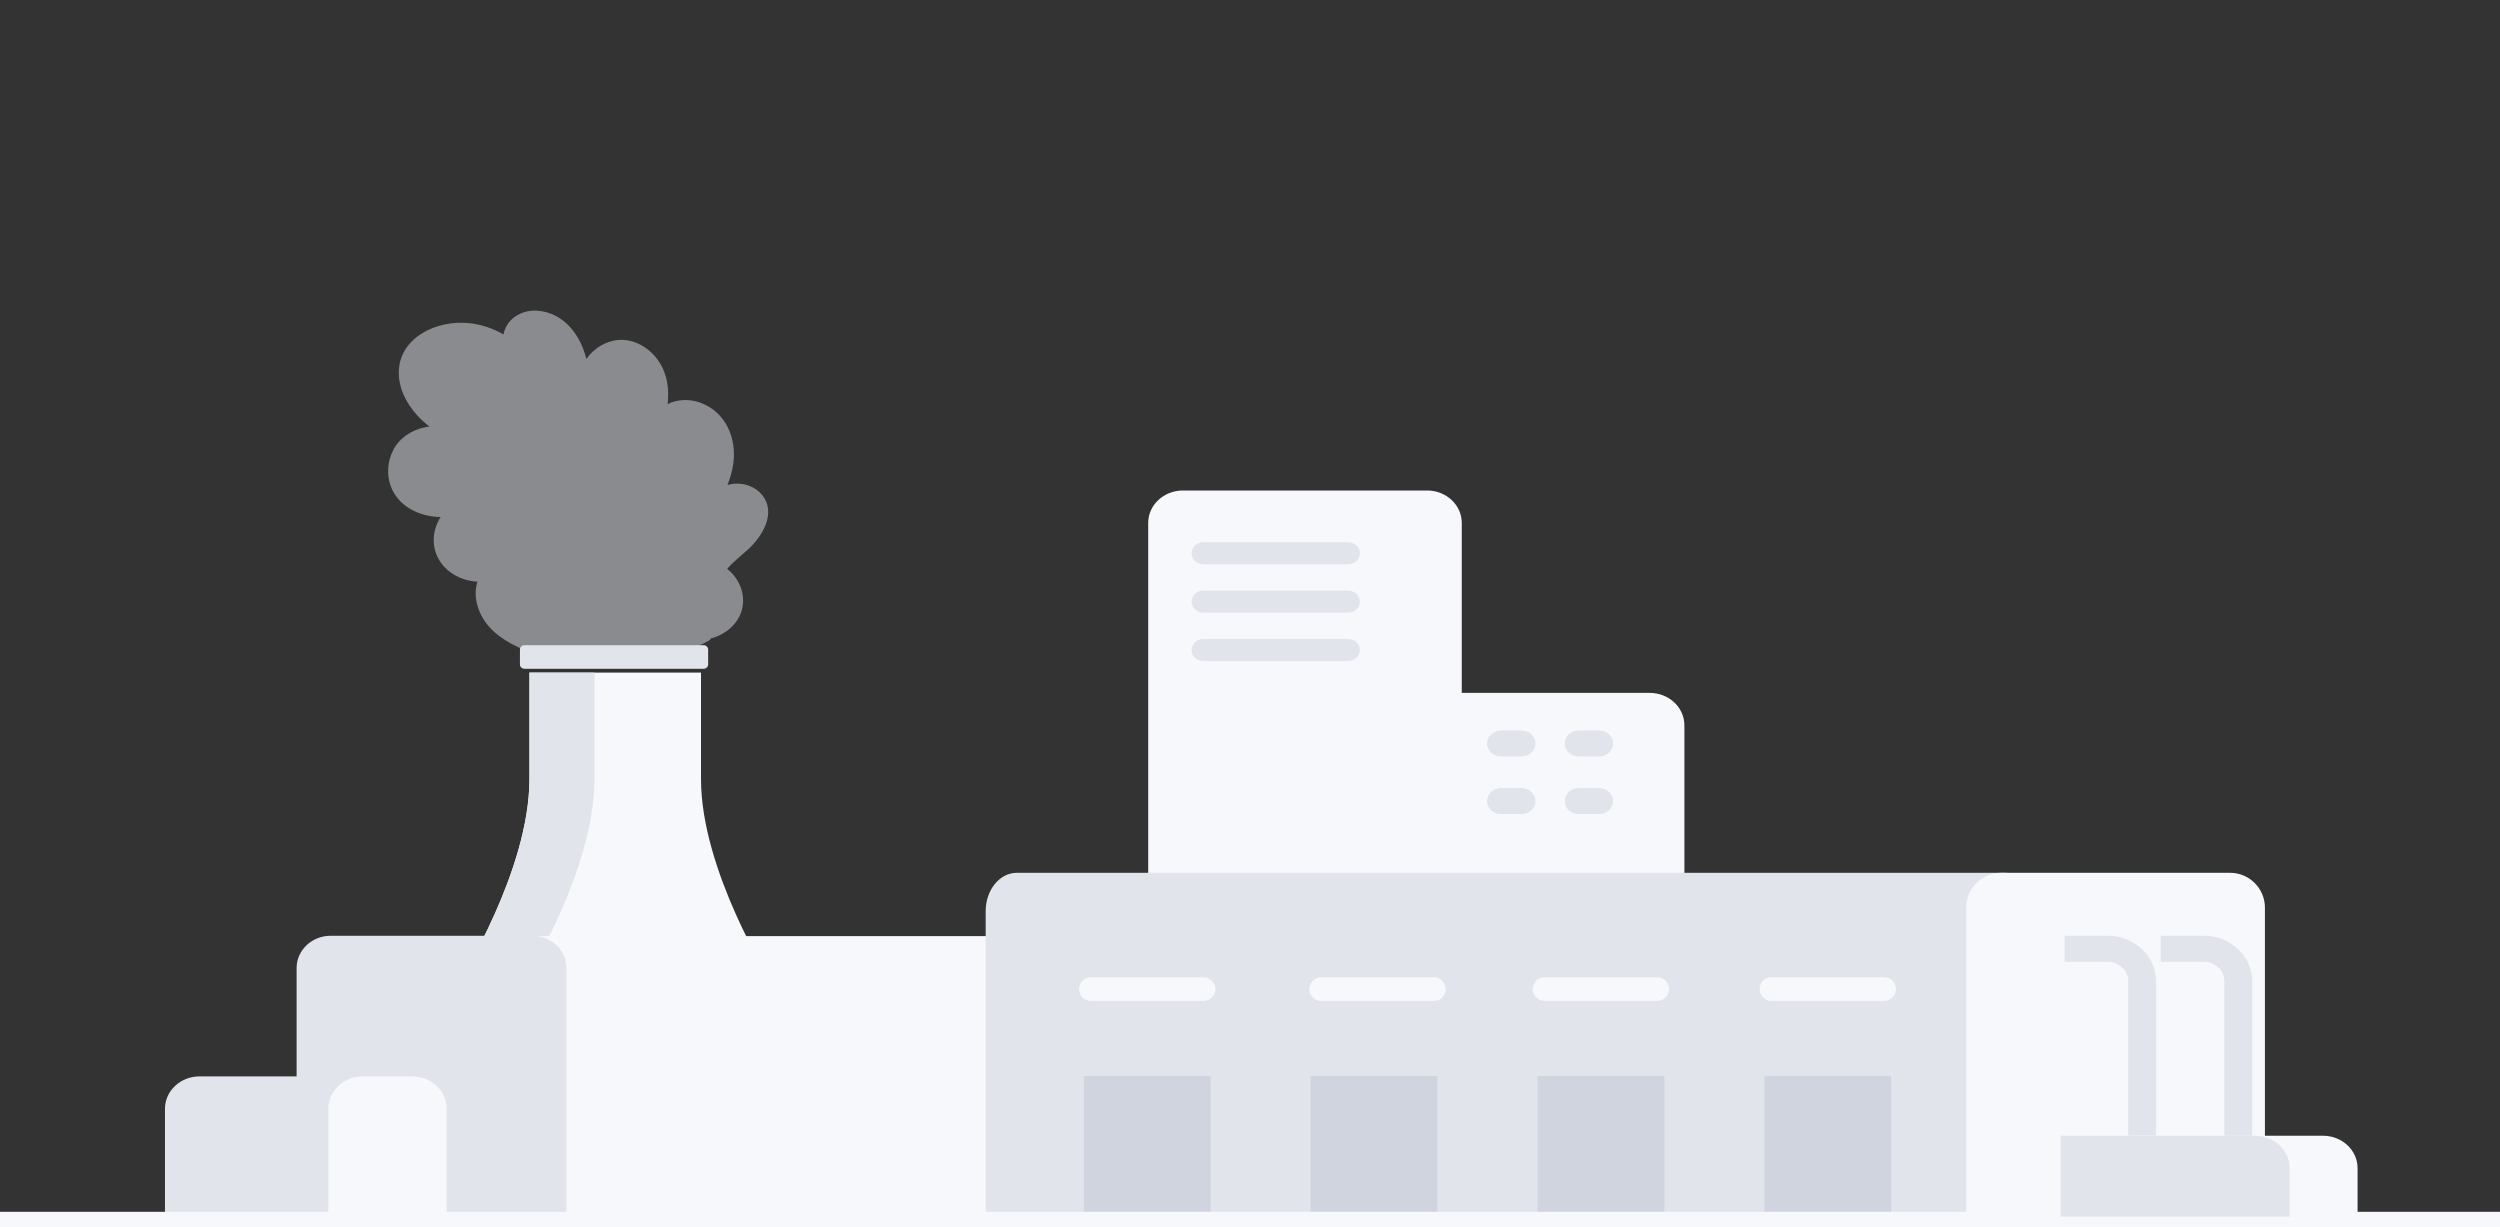
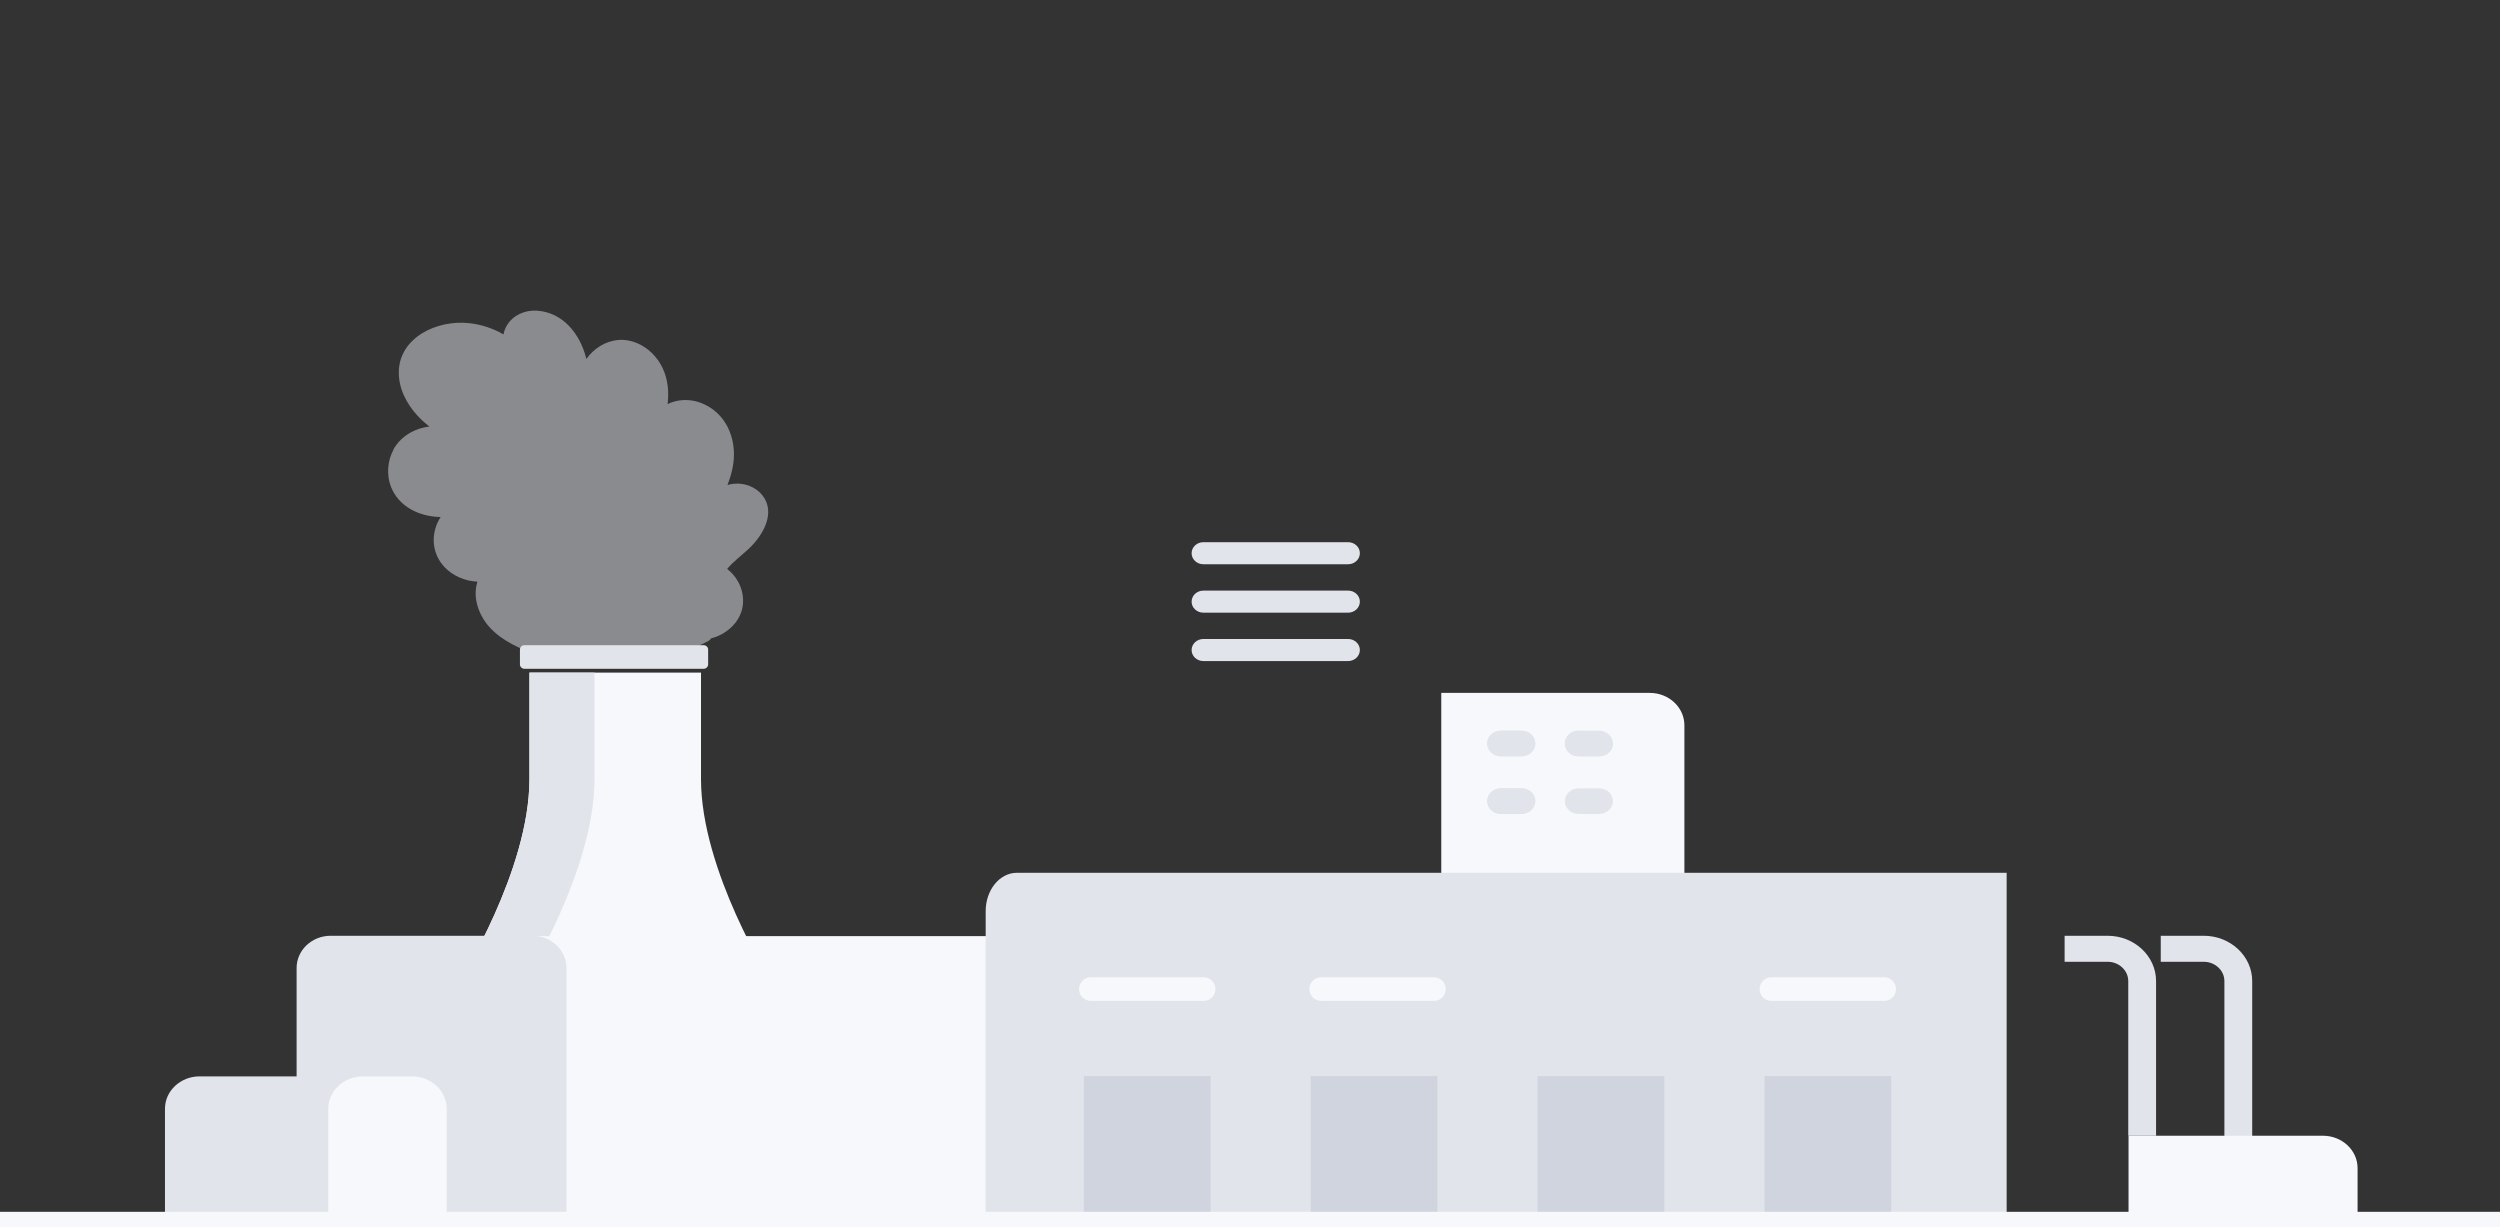
<svg xmlns="http://www.w3.org/2000/svg" width="491" height="241" viewBox="0 0 491 241" fill="none">
  <rect x="0" y="0" width="491" height="241" fill="#333333" stroke="none" />
  <g clip-path="url(#clip0_361_3810)">
    <path opacity="0.5" d="M77.251 88.319C78.44 86.081 80.742 84.492 83.334 83.943C83.662 83.872 83.998 83.822 84.333 83.787C83.51 83.124 82.717 82.418 82.008 81.648C79.804 79.261 78.272 76.225 78.325 73.025C78.432 66.339 85.743 62.754 92.193 63.474C94.572 63.738 96.866 64.5 98.879 65.683C99.001 65.071 99.23 64.465 99.565 63.895C100.739 61.92 103.072 60.858 105.458 61.015C110.734 61.364 113.981 65.826 115.094 70.259C115.117 70.345 115.133 70.437 115.155 70.523C115.178 70.494 115.186 70.473 115.201 70.444C116.657 68.435 118.906 66.966 121.529 66.767C123.953 66.582 126.324 67.686 127.978 69.283C129.831 71.064 130.837 73.352 131.135 75.804C131.28 76.994 131.249 78.177 131.119 79.361C133.079 78.398 135.434 78.32 137.493 79.068C142.639 80.943 144.69 86.16 144.026 91.013C143.82 92.475 143.409 93.886 142.875 95.254C143.272 95.147 143.676 95.062 144.095 95.012C146.26 94.791 148.479 95.66 149.759 97.307C152.443 100.749 149.797 105.225 147.045 107.784C145.635 109.095 144.042 110.278 142.807 111.739C145.261 113.628 146.481 116.814 145.719 119.736C144.995 122.501 142.524 124.646 139.643 125.381C139.536 125.566 139.376 125.744 139.132 125.872C132.461 129.472 124.655 131.161 116.962 130.769C113.12 130.576 109.293 129.885 105.679 128.659C102.188 127.476 98.574 125.865 96.134 123.164C93.954 120.748 92.795 117.284 93.771 114.241C91.331 114.127 88.938 113.108 87.306 111.376C84.989 108.917 84.6 105.517 85.98 102.545C86.14 102.196 86.33 101.861 86.544 101.54C82.381 101.483 78.333 99.523 76.801 95.639C75.871 93.287 76.092 90.564 77.273 88.326H77.258L77.251 88.319Z" fill="#E1E4EA" />
    <path d="M137.677 153.04V132.093H103.982V153.04C103.982 170.99 90.263 192.695 90.263 192.695H151.396C151.396 192.695 137.677 170.99 137.677 153.04Z" fill="#F6F8FB" />
    <path d="M116.755 132.093H103.982V153.04C103.982 170.99 90.263 192.695 90.263 192.695H103.036C103.036 192.695 116.755 170.99 116.755 153.04V132.093Z" fill="#E1E4EA" />
    <path d="M138.168 126.711H103.027C102.524 126.711 102.116 127.092 102.116 127.562V130.5C102.116 130.97 102.524 131.352 103.027 131.352H138.168C138.671 131.352 139.079 130.97 139.079 130.5V127.562C139.079 127.092 138.671 126.711 138.168 126.711Z" fill="#E1E4EA" />
    <path d="M207.122 183.854H102.516V238.947H207.122V183.854Z" fill="#F6F8FB" />
    <path d="M64.928 183.785H104.569C108.256 183.785 111.254 186.621 111.254 190.108V238.553H58.253V190.108C58.253 186.621 61.25 183.785 64.937 183.785H64.928Z" fill="#E1E4EA" />
    <path d="M39.201 211.4H79.705V238.947H32.401V217.761C32.401 214.253 35.45 211.4 39.201 211.4Z" fill="#E1E4EA" />
    <path d="M71.275 211.4H80.934C84.685 211.4 87.735 214.253 87.735 217.761V238.947H64.474V217.761C64.474 214.253 67.524 211.4 71.275 211.4Z" fill="#F6F8FB" />
-     <path d="M232.301 96.334H280.288C284.039 96.334 287.089 99.187 287.089 102.695V173.549H225.509V102.695C225.509 99.187 228.559 96.334 232.31 96.334H232.301Z" fill="#F6F8FB" />
    <path d="M283.065 136.085H324.015C327.766 136.085 330.816 138.938 330.816 142.446V171.568H283.065V136.093V136.085Z" fill="#F6F8FB" />
    <path d="M236.343 106.484H264.766C266.041 106.484 267.078 107.455 267.078 108.647C267.078 109.848 266.041 110.819 264.766 110.819H236.343C235.069 110.819 234.031 109.848 234.031 108.656C234.031 107.455 235.069 106.484 236.343 106.484Z" fill="#E1E4EA" />
    <path d="M236.343 115.995H264.766C266.041 115.995 267.078 116.966 267.078 118.158C267.078 119.359 266.041 120.329 264.766 120.329H236.343C235.069 120.329 234.031 119.359 234.031 118.166C234.031 116.966 235.069 115.995 236.343 115.995Z" fill="#E1E4EA" />
    <path d="M236.343 125.498H264.766C266.041 125.498 267.078 126.469 267.078 127.661C267.078 128.862 266.041 129.832 264.766 129.832H236.343C235.069 129.832 234.031 128.862 234.031 127.669C234.031 126.469 235.069 125.498 236.343 125.498Z" fill="#E1E4EA" />
    <path d="M294.782 143.511C293.298 143.511 292.087 144.635 292.087 146.023C292.087 147.411 293.289 148.535 294.782 148.535H298.833C300.317 148.535 301.528 147.411 301.528 146.023C301.528 144.635 300.326 143.511 298.833 143.511H294.782Z" fill="#E1E4EA" />
-     <path d="M310.031 143.511C308.547 143.511 307.336 144.635 307.336 146.023C307.336 147.411 308.538 148.535 310.031 148.535H314.083C315.566 148.535 316.777 147.411 316.777 146.023C316.777 144.635 315.576 143.511 314.083 143.511H310.031Z" fill="#E1E4EA" />
+     <path d="M310.031 143.511C308.547 143.511 307.336 144.635 307.336 146.023C307.336 147.411 308.538 148.535 310.031 148.535H314.083C315.566 148.535 316.777 147.411 316.777 146.023H310.031Z" fill="#E1E4EA" />
    <path d="M294.782 143.511C293.298 143.511 292.087 144.635 292.087 146.023C292.087 147.411 293.289 148.535 294.782 148.535H298.833C300.317 148.535 301.528 147.411 301.528 146.023C301.528 144.635 300.326 143.511 298.833 143.511H294.782Z" fill="#E1E4EA" />
    <path d="M310.031 143.511C308.547 143.511 307.336 144.635 307.336 146.023C307.336 147.411 308.538 148.535 310.031 148.535H314.083C315.566 148.535 316.777 147.411 316.777 146.023C316.777 144.635 315.576 143.511 314.083 143.511H310.031Z" fill="#E1E4EA" />
    <path d="M294.781 154.827C293.298 154.827 292.087 155.951 292.087 157.339C292.087 158.727 293.288 159.851 294.781 159.851H298.833C300.317 159.851 301.528 158.727 301.528 157.339C301.528 155.951 300.326 154.827 298.833 154.827H294.781Z" fill="#E1E4EA" />
-     <path d="M310.031 154.827C308.547 154.827 307.336 155.951 307.336 157.339C307.336 158.727 308.538 159.851 310.031 159.851H314.083C315.566 159.851 316.777 158.727 316.777 157.339C316.777 155.951 315.576 154.827 314.083 154.827H310.031Z" fill="#E1E4EA" />
    <path d="M294.781 154.827C293.298 154.827 292.087 155.951 292.087 157.339C292.087 158.727 293.288 159.851 294.781 159.851H298.833C300.317 159.851 301.528 158.727 301.528 157.339C301.528 155.951 300.326 154.827 298.833 154.827H294.781Z" fill="#E1E4EA" />
    <path d="M310.031 154.827C308.547 154.827 307.336 155.951 307.336 157.339C307.336 158.727 308.538 159.851 310.031 159.851H314.083C315.566 159.851 316.777 158.727 316.777 157.339C316.777 155.951 315.576 154.827 314.083 154.827H310.031Z" fill="#E1E4EA" />
    <path d="M394.106 171.419H199.705C196.328 171.419 193.587 174.791 193.587 178.945V238.553H394.106V171.419Z" fill="#E1E4EA" />
-     <path d="M437.981 171.419H393.005C389.227 171.419 386.156 174.484 386.156 178.253V238.99H444.83V178.253C444.83 174.484 441.758 171.419 437.981 171.419Z" fill="#F6F8FB" />
    <path d="M346.54 211.352H371.44V238.989H346.54V211.352Z" fill="#D0D4DF" />
    <path d="M301.976 211.352H326.876V238.989H301.976V211.352Z" fill="#D0D4DF" />
    <path d="M257.421 211.352H282.32V238.989H257.421V211.352Z" fill="#D0D4DF" />
    <path d="M212.866 211.352H237.766V238.989H212.866V211.352Z" fill="#D0D4DF" />
    <path d="M347.916 191.93H370.046C371.33 191.93 372.375 192.973 372.375 194.253C372.375 195.543 371.33 196.586 370.046 196.586H347.916C346.632 196.586 345.587 195.543 345.587 194.263C345.587 192.973 346.632 191.93 347.916 191.93Z" fill="#F6F8FB" />
-     <path d="M303.361 191.93H325.492C326.775 191.93 327.82 192.973 327.82 194.253C327.82 195.543 326.775 196.586 325.492 196.586H303.361C302.077 196.586 301.032 195.543 301.032 194.263C301.032 192.973 302.077 191.93 303.361 191.93Z" fill="#F6F8FB" />
    <path d="M259.484 191.93H281.615C282.898 191.93 283.944 192.973 283.944 194.253C283.944 195.543 282.898 196.586 281.615 196.586H259.484C258.201 196.586 257.156 195.543 257.156 194.263C257.156 192.973 258.201 191.93 259.484 191.93Z" fill="#F6F8FB" />
    <path d="M214.25 191.93H236.381C237.664 191.93 238.709 192.973 238.709 194.253C238.709 195.543 237.664 196.586 236.381 196.586H214.25C212.967 196.586 211.921 195.543 211.921 194.263C211.921 192.973 212.967 191.93 214.25 191.93Z" fill="#F6F8FB" />
    <path d="M492 238H0V241H492V238Z" fill="#F6F8FB" />
    <path d="M423.452 223.062H417.99V192.683C417.99 190.597 416.169 188.894 413.938 188.894H405.49V183.785H413.938C419.182 183.785 423.452 187.779 423.452 192.683V223.062Z" fill="#E1E4EA" />
    <path d="M442.333 223.946H436.871V192.683C436.871 190.597 435.05 188.894 432.82 188.894H424.371V183.785H432.82C438.064 183.785 442.333 187.779 442.333 192.683V223.946Z" fill="#E1E4EA" />
    <path d="M418.045 223.058H456.227C459.978 223.058 463.028 225.91 463.028 229.418V238.947H418.045V223.058Z" fill="#F6F8FB" />
-     <path d="M404.707 223.058H442.889C446.64 223.058 449.69 225.91 449.69 229.418V238.947H404.707V223.058Z" fill="#E1E4EA" />
  </g>
  <defs>
    <clipPath id="clip0_361_3810">
      <rect width="491" height="241" fill="white" />
    </clipPath>
  </defs>
</svg>